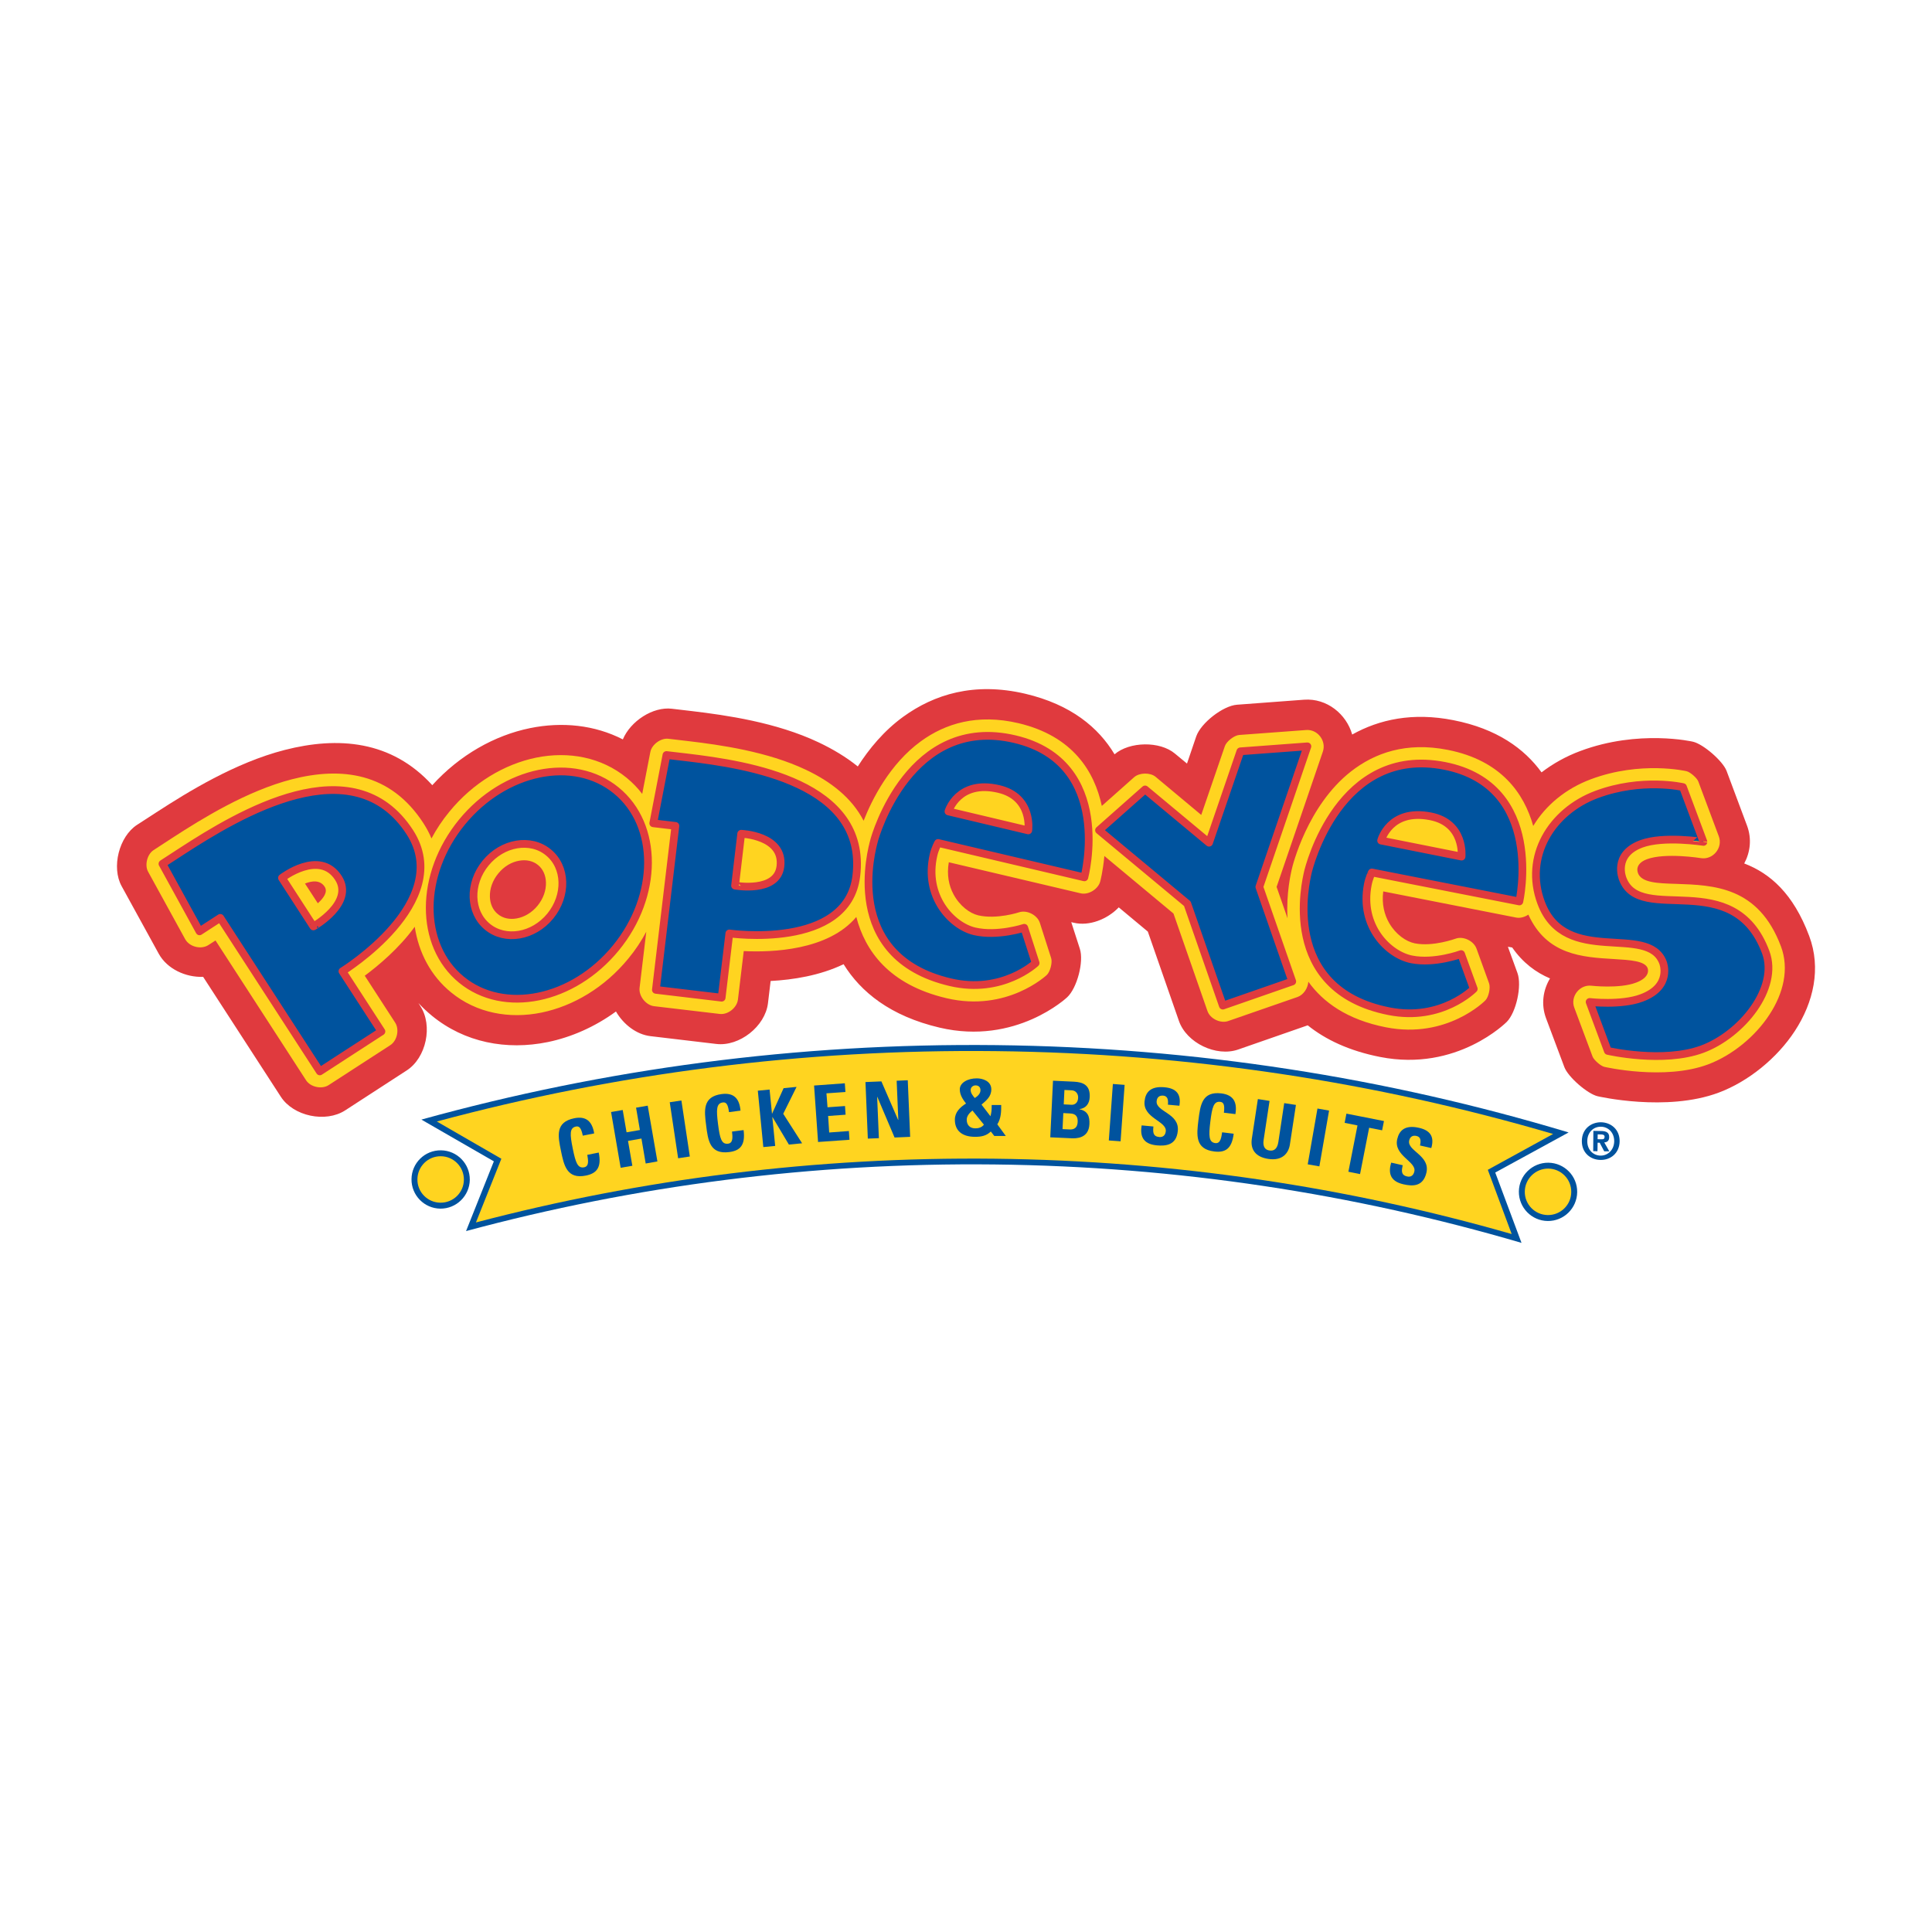
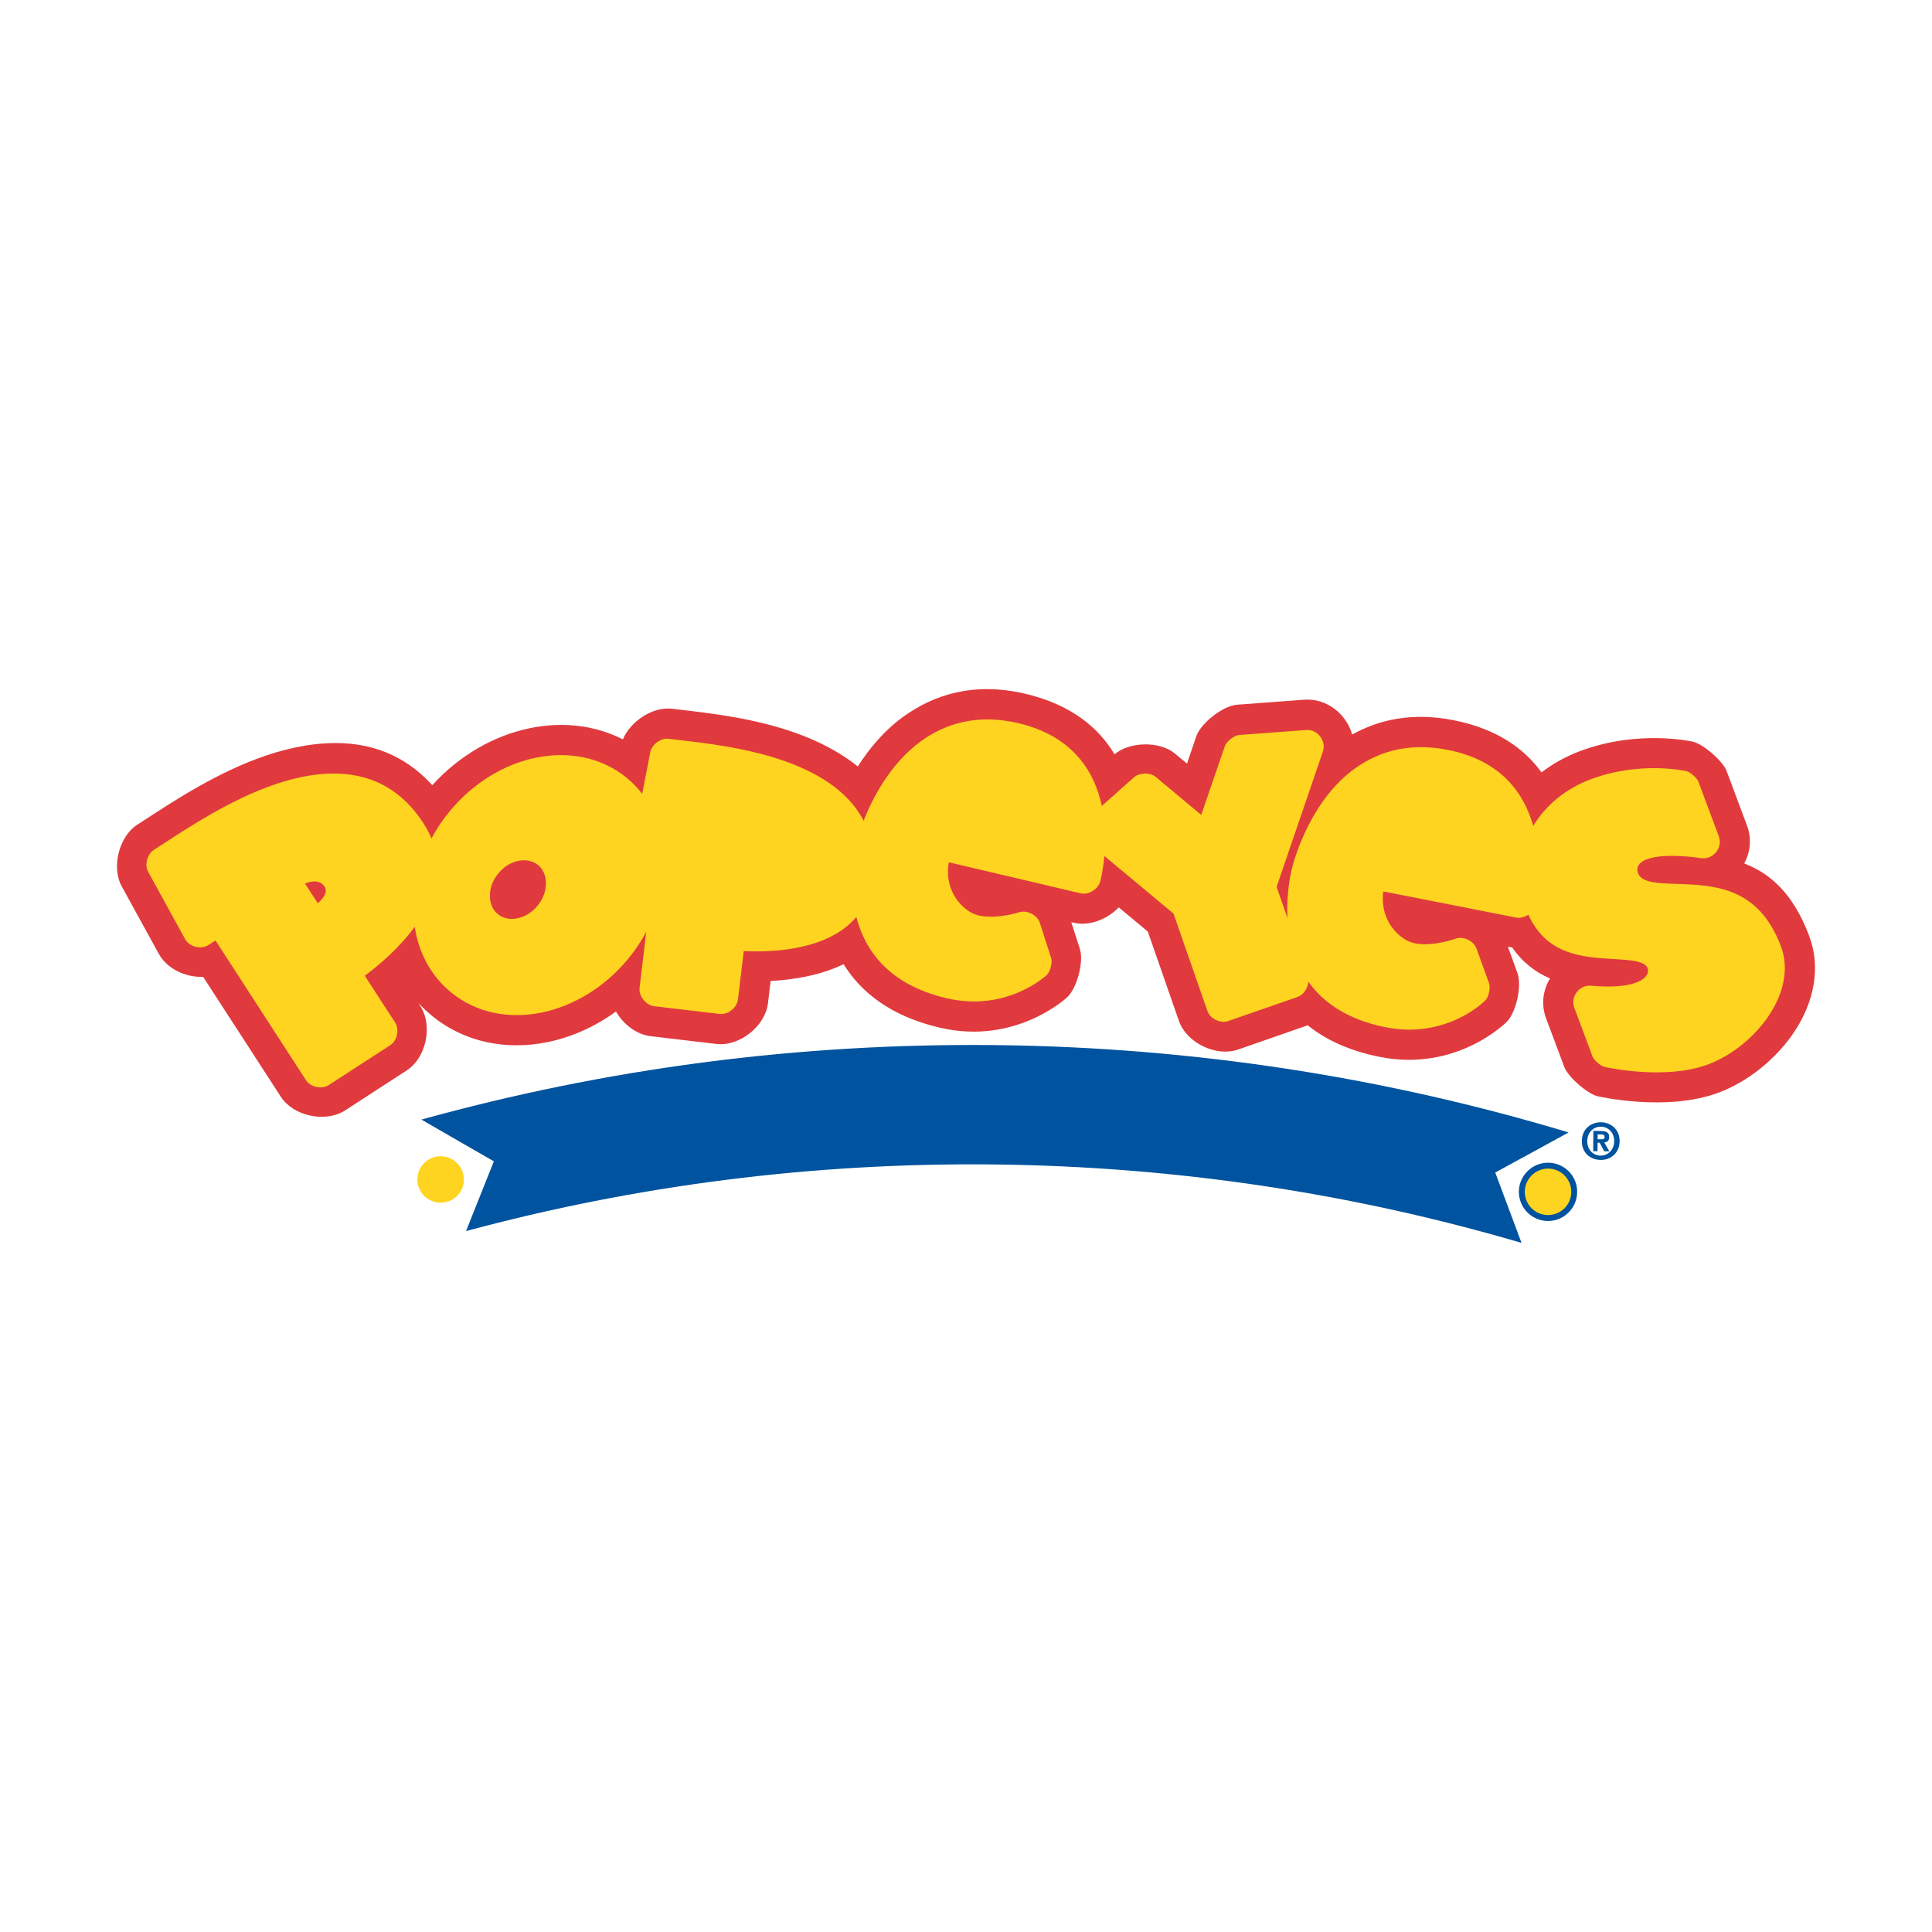
<svg xmlns="http://www.w3.org/2000/svg" version="1.1" id="Layer_1" x="0px" y="0px" viewBox="0 0 512 512" style="enable-background:new 0 0 512 512;" xml:space="preserve">
  <g>
    <path style="fill:#E03A3E;" d="M107.789,283.672l-16.322,10.593c-5.178,3.344-13.711,1.558-17.051-3.629l-20.581-31.76   c-4.658,0.174-9.566-2.115-11.77-6.131l-9.829-17.895c-2.75-4.995-0.703-13.162,4.105-16.273l5.065-3.281   c8.379-5.433,20.94-13.189,34.029-16.546c14.118-3.62,28.305-2.565,39.123,9.331c7.284-8.018,16.531-13.206,25.888-15.116   c8.533-1.745,17.15-0.846,24.613,2.983c2.025-4.825,7.947-8.73,13.001-8.125l5.405,0.635c8.994,1.078,22.229,2.948,33.501,8.286   c3.758,1.782,7.273,3.884,10.357,6.372c2.985-4.671,6.939-9.465,12.033-13.161c8.167-5.922,18.798-9.287,32.348-6.108   c12.177,2.864,19.435,8.99,23.665,16.051c3.973-3.409,12.004-3.543,15.989-0.199l3.208,2.653l2.45-7.203   c1.242-3.554,7.083-8.117,10.814-8.393l17.769-1.328c6.054-0.439,11.213,3.816,12.748,9.23c7.152-4.003,16.029-5.944,26.851-3.798   c11.462,2.252,18.746,7.511,23.328,13.824c3.047-2.333,6.5-4.261,10.261-5.658c15.517-5.806,29.839-2.475,29.861-2.468   c2.739,0.624,7.917,5.121,8.91,7.725l5.431,14.537c1.3,3.474,0.842,7.059-0.751,10.005c6.801,2.596,13.001,7.94,17.216,19.213   c3.216,8.566,1.169,17.573-3.805,25.187c-4.68,7.178-12.316,13.394-20.179,16.331c-13.854,5.187-32.014,0.972-32.062,0.963   c-2.695-0.619-7.874-5.125-8.837-7.731l-4.853-12.942c-1.369-3.679-0.791-7.498,1.055-10.553c-3.706-1.577-7.145-4.074-10.02-8.192   c-0.15-0.022-0.307-0.049-0.483-0.09l-0.659-0.106l2.531,6.949c1.223,3.358-0.326,10.428-2.842,12.962   c-0.037,0.013-13.088,13.308-33.531,9.293c-8.265-1.626-14.502-4.614-19.215-8.394c0,0.004-0.033,0.022-0.051,0.022l-18.369,6.394   c-5.823,2.034-13.678-1.754-15.703-7.569l-8.244-23.683l-7.705-6.42c-3.047,3.179-7.833,5.041-11.906,4.078l-0.681-0.156   l2.278,7.062c1.11,3.415-0.751,10.422-3.365,12.845c-0.041,0.037-13.539,12.795-33.791,8.046   c-13.088-3.072-20.903-9.457-25.456-16.813c-6.284,3.02-13.418,4.137-19.336,4.448l-0.703,5.883   c-0.732,6.14-7.577,11.536-13.704,10.802l-17.45-2.067c-3.71-0.44-7.156-3.116-9.13-6.531c-5.61,4.083-11.822,6.808-18.058,8.099   c-10.976,2.249-22.079,0.108-30.703-6.963c-1.289-1.055-2.487-2.181-3.582-3.375l0.505,0.811   C114.762,271.797,112.967,280.323,107.789,283.672L107.789,283.672L107.789,283.672z" />
    <path style="fill:#FFD420;" d="M436.448,227.709c-3.373,1.256-2.417,3.517-2.391,3.527l0.022,0.156   c0.974,2.556,5.219,2.694,10.093,2.84c10.053,0.335,21.852,0.718,27.807,16.595c2.219,5.934,0.637,12.428-3.047,18.045   c-3.761,5.816-9.947,10.829-16.253,13.197c-11.591,4.347-27.484,0.665-27.517,0.656c-0.956-0.215-2.765-1.798-3.117-2.721   l-4.845-12.966c-1.102-2.934,1.406-6.149,4.501-5.814c0.03,0,7.442,0.855,11.858-0.811c4.014-1.5,3.102-3.749,3.102-3.749   l-0.008-0.058c-0.718-1.959-4.607-2.186-8.95-2.448c-8.349-0.491-17.82-1.051-22.672-11.777c-0.971,0.656-2.164,0.989-3.215,0.787   l-35.244-6.936c-0.429,3.335,0.293,6.185,1.596,8.419c1.743,2.992,4.446,4.876,6.764,5.343c4.874,0.962,10.788-1.241,10.803-1.232   c2.043-0.753,4.787,0.57,5.548,2.613l3.336,9.216c0.424,1.172-0.107,3.66-0.996,4.534c-0.029,0.044-10.104,10.307-26.32,7.123   c-10.305-2.025-16.674-6.638-20.578-12.087c-0.125,1.714-1.263,3.472-2.842,4.041l-18.391,6.381   c-2.04,0.725-4.809-0.606-5.504-2.65l-9.005-25.838l-18.318-15.253c-0.363,4.025-1.077,6.714-1.088,6.728   c-0.538,2.075-3.116,3.651-5.193,3.17l-34.941-8.232c-0.582,3.34,0.022,6.225,1.245,8.487c1.634,3.054,4.27,5.039,6.552,5.579   c4.904,1.139,10.854-0.802,10.865-0.82c2.069-0.659,4.787,0.743,5.46,2.792l2.999,9.355c0.392,1.179-0.264,3.646-1.172,4.497   c-0.051,0.031-10.488,9.924-26.565,6.134c-15.282-3.593-21.584-12.618-23.896-21.526c-7.47,8.908-22.416,9.406-29.831,9.038   l-1.542,12.863c-0.264,2.163-2.662,4.056-4.812,3.798l-17.432-2.058c-2.15-0.271-4.061-2.679-3.823-4.834l1.78-14.89   c-1.304,2.445-2.868,4.827-4.721,7.066c-6.314,7.716-14.634,12.614-22.995,14.346c-8.631,1.772-17.329,0.133-24.016-5.347   c-5.398-4.404-8.591-10.567-9.627-17.388c-4.19,5.766-9.683,10.331-13.246,12.975l8.042,12.404   c1.194,1.822,0.557,4.814-1.275,5.999l-16.333,10.583c-1.809,1.176-4.816,0.539-5.984-1.274l-24.002-37.054l-1.879,1.212   c-1.941,1.263-5.028,0.489-6.156-1.546l-9.833-17.899c-0.963-1.751-0.227-4.631,1.447-5.708l5.046-3.29   c7.907-5.116,19.695-12.415,31.652-15.495c13.041-3.33,26.078-1.862,34.852,11.695c0.85,1.333,1.564,2.664,2.102,3.995   c1.304-2.444,2.864-4.814,4.721-7.066c6.302-7.716,14.634-12.618,22.98-14.346c8.654-1.758,17.336-0.124,24.023,5.339   c1.568,1.291,2.937,2.703,4.124,4.261l2.153-11.105c0.381-1.985,2.787-3.739,4.768-3.505l5.416,0.637   c8.463,1.007,20.849,2.761,31.011,7.569c6.621,3.129,12.213,7.467,15.326,13.526c2.19-5.601,6.911-15.066,15.191-21.077   c6.442-4.68,14.923-7.343,25.837-4.786c14.495,3.424,20.16,12.881,22.097,21.929l8.58-7.623c1.392-1.216,4.23-1.274,5.662-0.099   l12.107,10.111l6.259-18.232c0.424-1.26,2.494-2.858,3.786-2.957l17.773-1.316c3.014-0.227,5.391,2.867,4.409,5.735l-12.257,35.841   l2.9,8.313c-0.403-6.714,0.938-12.039,1.07-12.766c0.245-1.245,4.208-17.097,15.732-26.131c6.306-4.924,14.667-7.903,25.653-5.729   c14.121,2.774,20.222,11.495,22.654,20.169c3.288-5.49,8.654-9.915,15.271-12.382c13.253-4.966,25.316-2.146,25.346-2.137   c0.96,0.209,2.779,1.793,3.124,2.71l5.435,14.533c1.146,3.023-1.516,6.291-4.702,5.802   C450.777,227.407,441.289,225.892,436.448,227.709L436.448,227.709L436.448,227.709z M131.93,242.242   c1.337,1.123,3.146,1.478,4.947,1.161c2.018-0.342,4.043-1.496,5.588-3.384c1.538-1.892,2.285-4.106,2.216-6.18   c-0.051-1.82-0.743-3.503-2.094-4.599c-1.362-1.108-3.135-1.468-4.959-1.148c-2.025,0.333-4.043,1.493-5.577,3.389   c-1.56,1.888-2.289,4.1-2.223,6.165C129.879,239.468,130.571,241.151,131.93,242.242L131.93,242.242L131.93,242.242z    M86.043,234.996c-1.201-1.842-3.336-1.597-5.219-0.846l3.402,5.228C85.714,238.047,86.941,236.386,86.043,234.996L86.043,234.996   L86.043,234.996z" />
-     <path style="fill-rule:evenodd;clip-rule:evenodd;fill:#00539E;stroke:#E03A3E;stroke-width:2.05;stroke-linejoin:round;stroke-miterlimit:2.613;" d="   M434.939,223.647c-7.617,2.842-4.904,9.243-4.904,9.243c4.647,12.455,29.337-3.397,37.896,19.444   c3.552,9.554-6.383,21.795-16.769,25.682c-10.389,3.873-25.067,0.485-25.067,0.485l-4.827-12.971c0,0,8.383,0.972,13.788-1.068   c8.177-3.038,5.661-9.359,5.661-9.359c-3.951-10.527-25.869,1.304-32.296-15.861c-4.559-12.173,2.637-24.181,14.667-28.687   c12.037-4.501,22.921-1.966,22.921-1.966l5.424,14.528C451.433,223.118,440.882,221.427,434.939,223.647L434.939,223.647   L434.939,223.647z M362.487,234.396c-2.183,11.096,5.475,18.642,11.602,19.849c6.094,1.212,13.121-1.402,13.121-1.402l3.351,9.227   c0,0-8.492,8.664-22.423,5.922c-29.286-5.757-21.936-34.876-21.592-36.587c0.344-1.695,8.445-33.913,36.281-28.442   c26.745,5.268,19.82,35.931,19.82,35.931l-39.09-7.685C363.556,231.208,362.831,232.623,362.487,234.396L362.487,234.396   L362.487,234.396z M387.327,227.006c0,0,0.938-8.879-8.225-10.673c-10.866-2.133-13.089,6.425-13.089,6.425L387.327,227.006   L387.327,227.006L387.327,227.006z M291.251,220.024l12.21-10.814l16.952,14.114l8.298-24.212l17.761-1.319l-12.73,37.249   l8.716,25.058l-18.395,6.398l-9.408-27.008L291.251,220.024L291.251,220.024L291.251,220.024z M247.401,226.537   c-2.574,11.003,4.809,18.844,10.859,20.273c6.083,1.41,13.18-0.936,13.18-0.936l3.014,9.346c0,0-8.829,8.335-22.628,5.076   c-29.048-6.817-20.643-35.642-20.226-37.343c0.384-1.692,9.683-33.58,37.321-27.071c26.507,6.224,18.446,36.625,18.446,36.625   l-38.767-9.113C248.598,223.395,247.822,224.766,247.401,226.537L247.401,226.537L247.401,226.537z M272.505,220.064   c0,0,1.271-8.839-7.826-10.976c-10.778-2.534-13.33,5.953-13.33,5.953L272.505,220.064L272.505,220.064L272.505,220.064z    M191.245,264.396l-17.428-2.075l5.171-43.451l-5.867-0.694l3.494-18.086l5.405,0.628c16.322,1.95,47.864,6.758,44.912,31.397   c-2.344,19.73-33.651,15.254-33.651,15.254L191.245,264.396L191.245,264.396L191.245,264.396z M206.821,229.578   c0.97-8.22-10.397-8.624-10.397-8.624l-1.626,13.746C194.798,234.7,205.989,236.738,206.821,229.578L206.821,229.578   L206.821,229.578z M122.423,217.874c11.32-13.834,29.641-17.606,40.899-8.384c11.25,9.212,11.21,27.904-0.135,41.75   c-11.342,13.852-29.649,17.6-40.902,8.388C111.023,250.407,111.096,231.724,122.423,217.874L122.423,217.874L122.423,217.874z    M129.176,245.607c4.728,3.878,12.202,2.613,16.659-2.84c4.453-5.464,4.248-13.011-0.516-16.888   c-4.728-3.878-12.18-2.606-16.634,2.849C124.228,234.165,124.441,241.738,129.176,245.607L129.176,245.607L129.176,245.607z    M101.084,273.343L84.754,283.93l-26.378-40.683l-5.501,3.567l-9.822-17.899l5.046-3.281c15.289-9.915,45.553-28.158,60.506-5.088   c11.979,18.494-17.86,36.852-17.86,36.852L101.084,273.343L101.084,273.343L101.084,273.343z M89.669,232.638   c-4.984-7.676-14.945,0.018-14.945,0.018l8.328,12.861C83.051,245.518,94.027,239.343,89.669,232.638L89.669,232.638   L89.669,232.638z" />
    <path style="fill-rule:evenodd;clip-rule:evenodd;fill:#00539E;" d="M263.928,276.966c-52.749-0.588-103.818,6.317-152.253,19.737   l19.201,11.065l-7.368,18.481c44.605-12.021,91.586-18.197,140.069-17.653c48.472,0.544,95.318,7.766,139.641,20.779l-6.962-18.642   l19.442-10.624C367.581,285.613,316.667,277.554,263.928,276.966L263.928,276.966L263.928,276.966z" />
-     <path style="fill-rule:evenodd;clip-rule:evenodd;fill:#FFD420;" d="M263.917,278.559c-51.273-0.582-100.965,5.946-148.148,18.651   l17.095,9.872l-6.735,16.879c43.847-11.523,89.953-17.421,137.455-16.891c47.512,0.544,93.48,7.461,137.03,19.964l-6.328-17.022   l17.304-9.501C364.71,286.757,315.187,279.131,263.917,278.559L263.917,278.559L263.917,278.559z" />
-     <path style="fill-rule:evenodd;clip-rule:evenodd;fill:#00539E;" d="M116.699,320.302c-4.277-0.046-7.694-3.558-7.646-7.815   c0.04-4.279,3.537-7.698,7.826-7.639c4.244,0.053,7.665,3.543,7.625,7.813C124.433,316.913,120.947,320.337,116.699,320.302   L116.699,320.302L116.699,320.302z" />
    <path style="fill-rule:evenodd;clip-rule:evenodd;fill:#FFD420;" d="M116.717,318.726c-3.424-0.037-6.145-2.814-6.098-6.22   c0.037-3.397,2.82-6.14,6.226-6.09c3.387,0.03,6.127,2.835,6.09,6.233C122.906,316.051,120.112,318.76,116.717,318.726   L116.717,318.726L116.717,318.726z" />
    <path style="fill-rule:evenodd;clip-rule:evenodd;fill:#00539E;" d="M410.161,323.578c4.256,0.049,7.749-3.375,7.808-7.639   c0.062-4.266-3.376-7.762-7.635-7.809c-4.256-0.04-7.764,3.375-7.819,7.626C402.474,320.035,405.898,323.53,410.161,323.578   L410.161,323.578L410.161,323.578z" />
    <path style="fill-rule:evenodd;clip-rule:evenodd;fill:#FFD420;" d="M410.175,322.003c3.398,0.038,6.2-2.696,6.222-6.083   c0.055-3.406-2.684-6.193-6.083-6.233c-3.387-0.022-6.196,2.706-6.229,6.096C404.041,319.18,406.77,321.963,410.175,322.003   L410.175,322.003L410.175,322.003z" />
    <path style="fill-rule:evenodd;clip-rule:evenodd;fill:#00539E;" d="M148.655,304.963c-0.802-3.891-1.545-7.588,3.526-8.615   c3.135-0.646,4.757,0.828,5.285,4.019l-3.025,0.597c-0.392-1.941-0.879-2.604-1.794-2.423c-1.732,0.344-1.634,2.022-0.868,5.807   c0.762,3.763,1.3,5.33,3.036,4.997c1.432-0.304,1-2.117,0.82-3.3l3.036-0.606c0.795,3.922-0.52,5.508-3.38,6.096   C150.211,312.571,149.446,308.814,148.655,304.963L148.655,304.963L148.655,304.963z" />
    <polygon style="fill-rule:evenodd;clip-rule:evenodd;fill:#00539E;" points="169.58,299.465 168.562,293.543 171.65,293.012    174.22,307.794 171.115,308.342 169.991,301.726 166.431,302.354 167.581,308.944 164.479,309.473 161.941,294.696    165.025,294.162 166.046,300.074 169.58,299.465 169.58,299.465  " />
    <polygon style="fill-rule:evenodd;clip-rule:evenodd;fill:#00539E;" points="179.71,306.954 177.487,292.104 180.581,291.641    182.811,306.485 179.71,306.954 179.71,306.954  " />
    <path style="fill-rule:evenodd;clip-rule:evenodd;fill:#00539E;" d="M187.14,298.274c-0.516-3.939-0.989-7.679,4.149-8.342   c3.175-0.397,4.676,1.183,4.955,4.395l-3.054,0.399c-0.242-1.976-0.692-2.694-1.622-2.564c-1.751,0.223-1.765,1.901-1.282,5.726   c0.487,3.807,0.912,5.424,2.67,5.2c1.45-0.187,1.15-2.04,1.036-3.21l3.069-0.392c0.509,3.981-0.904,5.464-3.819,5.823   C188.103,305.974,187.62,302.177,187.14,298.274L187.14,298.274L187.14,298.274z" />
    <polygon style="fill-rule:evenodd;clip-rule:evenodd;fill:#00539E;" points="207.663,288.374 211.098,288.039 207.564,295.164    212.57,302.986 209.062,303.325 204.708,296.019 204.675,296.028 205.432,303.685 202.287,303.988 200.829,289.046    203.946,288.742 204.587,295.136 204.616,295.127 207.663,288.374 207.663,288.374  " />
    <polygon style="fill-rule:evenodd;clip-rule:evenodd;fill:#00539E;" points="216.792,302.64 215.738,287.678 223.886,287.081    224.051,289.392 219.019,289.745 219.301,293.441 223.937,293.111 224.091,295.409 219.462,295.746 219.744,300.124    224.963,299.732 225.12,302.05 216.792,302.64 216.792,302.64  " />
    <polygon style="fill-rule:evenodd;clip-rule:evenodd;fill:#00539E;" points="229.983,301.744 229.357,286.757 233.58,286.579    238.015,296.793 238.062,296.784 237.623,286.406 240.567,286.275 241.201,301.276 237.07,301.455 232.488,290.661    232.452,290.661 232.913,301.629 229.983,301.744 229.983,301.744  " />
    <path style="fill-rule:evenodd;clip-rule:evenodd;fill:#00539E;" d="M262.58,299.856c-1.19,1.17-2.578,1.419-4.182,1.412   c-3.446,0-5.365-1.635-5.347-4.556c0.007-1.994,1.388-3.272,2.955-4.27c-0.784-1.024-1.652-2.217-1.652-3.776   c0.007-1.664,2.003-2.908,4.541-2.889c1.439,0,3.816,0.659,3.816,2.93c-0.018,1.968-1.377,2.948-2.593,4.03l2.362,3.076   c0.264-0.961,0.33-1.536,0.33-2.979h2.52c0.008,1.567,0.008,3.517-1.029,5.125l2.252,3.089l-3.058-0.008L262.58,299.856   L262.58,299.856L262.58,299.856z M257.713,294.296c-0.743,0.588-1.52,1.419-1.52,2.417c0,1.447,0.849,2.311,2.289,2.311   c0.871,0.009,1.747-0.28,2.263-0.979L257.713,294.296l2.124-5.365c0-0.793-0.473-1.283-1.293-1.293   c-0.655-0.007-1.303,0.469-1.303,1.194c-0.011,0.851,0.546,1.509,1.084,2.155c0.729-0.458,1.501-1.126,1.513-2.057L257.713,294.296   L257.713,294.296L257.713,294.296z" />
    <path style="fill-rule:evenodd;clip-rule:evenodd;fill:#00539E;" d="M278.331,301.402l0.725-15.005l5.57,0.262   c2.388,0.121,4.325,0.901,4.16,4.092c-0.077,1.723-0.981,2.939-2.703,3.175v0.049c2.193,0.436,2.724,1.888,2.626,3.94   c-0.187,3.798-3.494,3.811-4.841,3.735L278.331,301.402L278.331,301.402L278.331,301.402z M281.583,299.228l1.739,0.081   c0.656,0.048,2.172,0.088,2.271-1.999c0.059-1.322-0.417-2.159-1.977-2.23l-1.827-0.099L281.583,299.228l0.318-6.559l2.088,0.108   c0.689,0.029,1.666-0.375,1.725-1.84c0.059-1.095-0.652-1.941-1.695-1.994l-1.937-0.09l-0.18,3.816L281.583,299.228   L281.583,299.228L281.583,299.228z" />
    <polygon style="fill-rule:evenodd;clip-rule:evenodd;fill:#00539E;" points="293.848,302.233 294.924,287.264 298.037,287.501    296.968,302.461 293.848,302.233 293.848,302.233  " />
    <path style="fill-rule:evenodd;clip-rule:evenodd;fill:#00539E;" d="M306.515,303.53c-3.856-0.383-4.376-2.721-3.97-5.29   l3.12,0.295c-0.128,1.428-0.18,2.616,1.534,2.787c1.062,0.097,1.648-0.525,1.747-1.545c0.245-2.69-6.043-3.455-5.633-7.881   c0.227-2.355,1.516-4.118,5.325-3.758c3.054,0.284,4.435,1.789,3.911,4.893l-3.04-0.28c0.099-1.11,0.04-2.261-1.223-2.4   c-1.007-0.088-1.663,0.41-1.765,1.461c-0.271,2.837,6.065,3.17,5.61,7.872C311.766,303.548,308.888,303.742,306.515,303.53   L306.515,303.53L306.515,303.53z" />
    <path style="fill-rule:evenodd;clip-rule:evenodd;fill:#00539E;" d="M317.597,296.843c0.498-3.946,0.941-7.7,6.083-7.081   c3.171,0.401,4.248,2.302,3.717,5.486l-3.051-0.364c0.242-1.986-0.011-2.761-0.941-2.882c-1.761-0.222-2.175,1.412-2.651,5.228   c-0.462,3.812-0.421,5.495,1.329,5.704c1.439,0.174,1.597-1.688,1.791-2.864l3.065,0.375c-0.48,3.993-2.223,5.07-5.138,4.709   C316.667,304.535,317.12,300.737,317.597,296.843L317.597,296.843L317.597,296.843z" />
    <path style="fill-rule:evenodd;clip-rule:evenodd;fill:#00539E;" d="M343.436,292.816l-1.604,10.508   c-0.344,2.221-1.934,4.382-5.731,3.798c-3.413-0.513-4.768-2.538-4.355-5.321l1.604-10.538l3.095,0.485l-1.564,10.316   c-0.286,1.826,0.388,2.659,1.523,2.827c1.352,0.222,2.113-0.601,2.37-2.236l1.556-10.316L343.436,292.816L343.436,292.816   L343.436,292.816z" />
    <polygon style="fill-rule:evenodd;clip-rule:evenodd;fill:#00539E;" points="346.56,308.561 349.142,293.77 352.218,294.318    349.648,309.1 346.56,308.561 346.56,308.561  " />
    <polygon style="fill-rule:evenodd;clip-rule:evenodd;fill:#00539E;" points="366.764,297.086 366.277,299.545 362.839,298.868    360.429,311.143 357.338,310.528 359.748,298.253 356.342,297.568 356.818,295.127 366.764,297.086 366.764,297.086  " />
    <path style="fill-rule:evenodd;clip-rule:evenodd;fill:#00539E;" d="M371.943,313.855c-3.787-0.851-3.992-3.25-3.267-5.748   l3.054,0.689c-0.293,1.399-0.516,2.606,1.176,2.976c1.036,0.243,1.699-0.33,1.908-1.322c0.608-2.624-5.534-4.176-4.541-8.546   c0.527-2.292,2.029-3.86,5.746-3.027c2.996,0.659,4.171,2.342,3.289,5.365l-2.996-0.677c0.253-1.095,0.311-2.252-0.923-2.523   c-0.996-0.223-1.699,0.169-1.937,1.192c-0.626,2.783,5.603,3.928,4.567,8.522C377.143,314.562,374.276,314.384,371.943,313.855   L371.943,313.855L371.943,313.855z" />
    <path style="fill-rule:evenodd;clip-rule:evenodd;fill:#00539E;" d="M423.348,305.083l-1.135-0.016l0.048-5.374l2.003,0.034   c1.395,0.006,2.216,0.423,2.186,1.639c-0.007,0.998-0.579,1.34-1.304,1.39l1.344,2.358h-1.352l-1.208-2.287h-0.549L423.348,305.083   L423.348,305.083L423.348,305.083z M424.403,301.922c0.52,0.018,0.824-0.09,0.831-0.685c-0.007-0.549-0.586-0.603-1.029-0.597   l-0.798-0.027l-0.026,1.291L424.403,301.922L424.403,301.922L424.403,301.922z M424.157,307.393   c-2.655-0.026-4.999-1.879-4.951-5.039c0.025-3.144,2.406-4.955,5.069-4.942c2.644,0.044,4.977,1.897,4.944,5.048   C429.178,305.614,426.801,307.443,424.157,307.393l0.088-8.802c-1.967-0.022-3.575,1.478-3.6,3.794   c-0.033,2.289,1.545,3.847,3.53,3.866l0,0c1.923,0.016,3.574-1.511,3.607-3.794c0.025-2.307-1.589-3.86-3.537-3.866   L424.157,307.393L424.157,307.393L424.157,307.393z" />
  </g>
</svg>